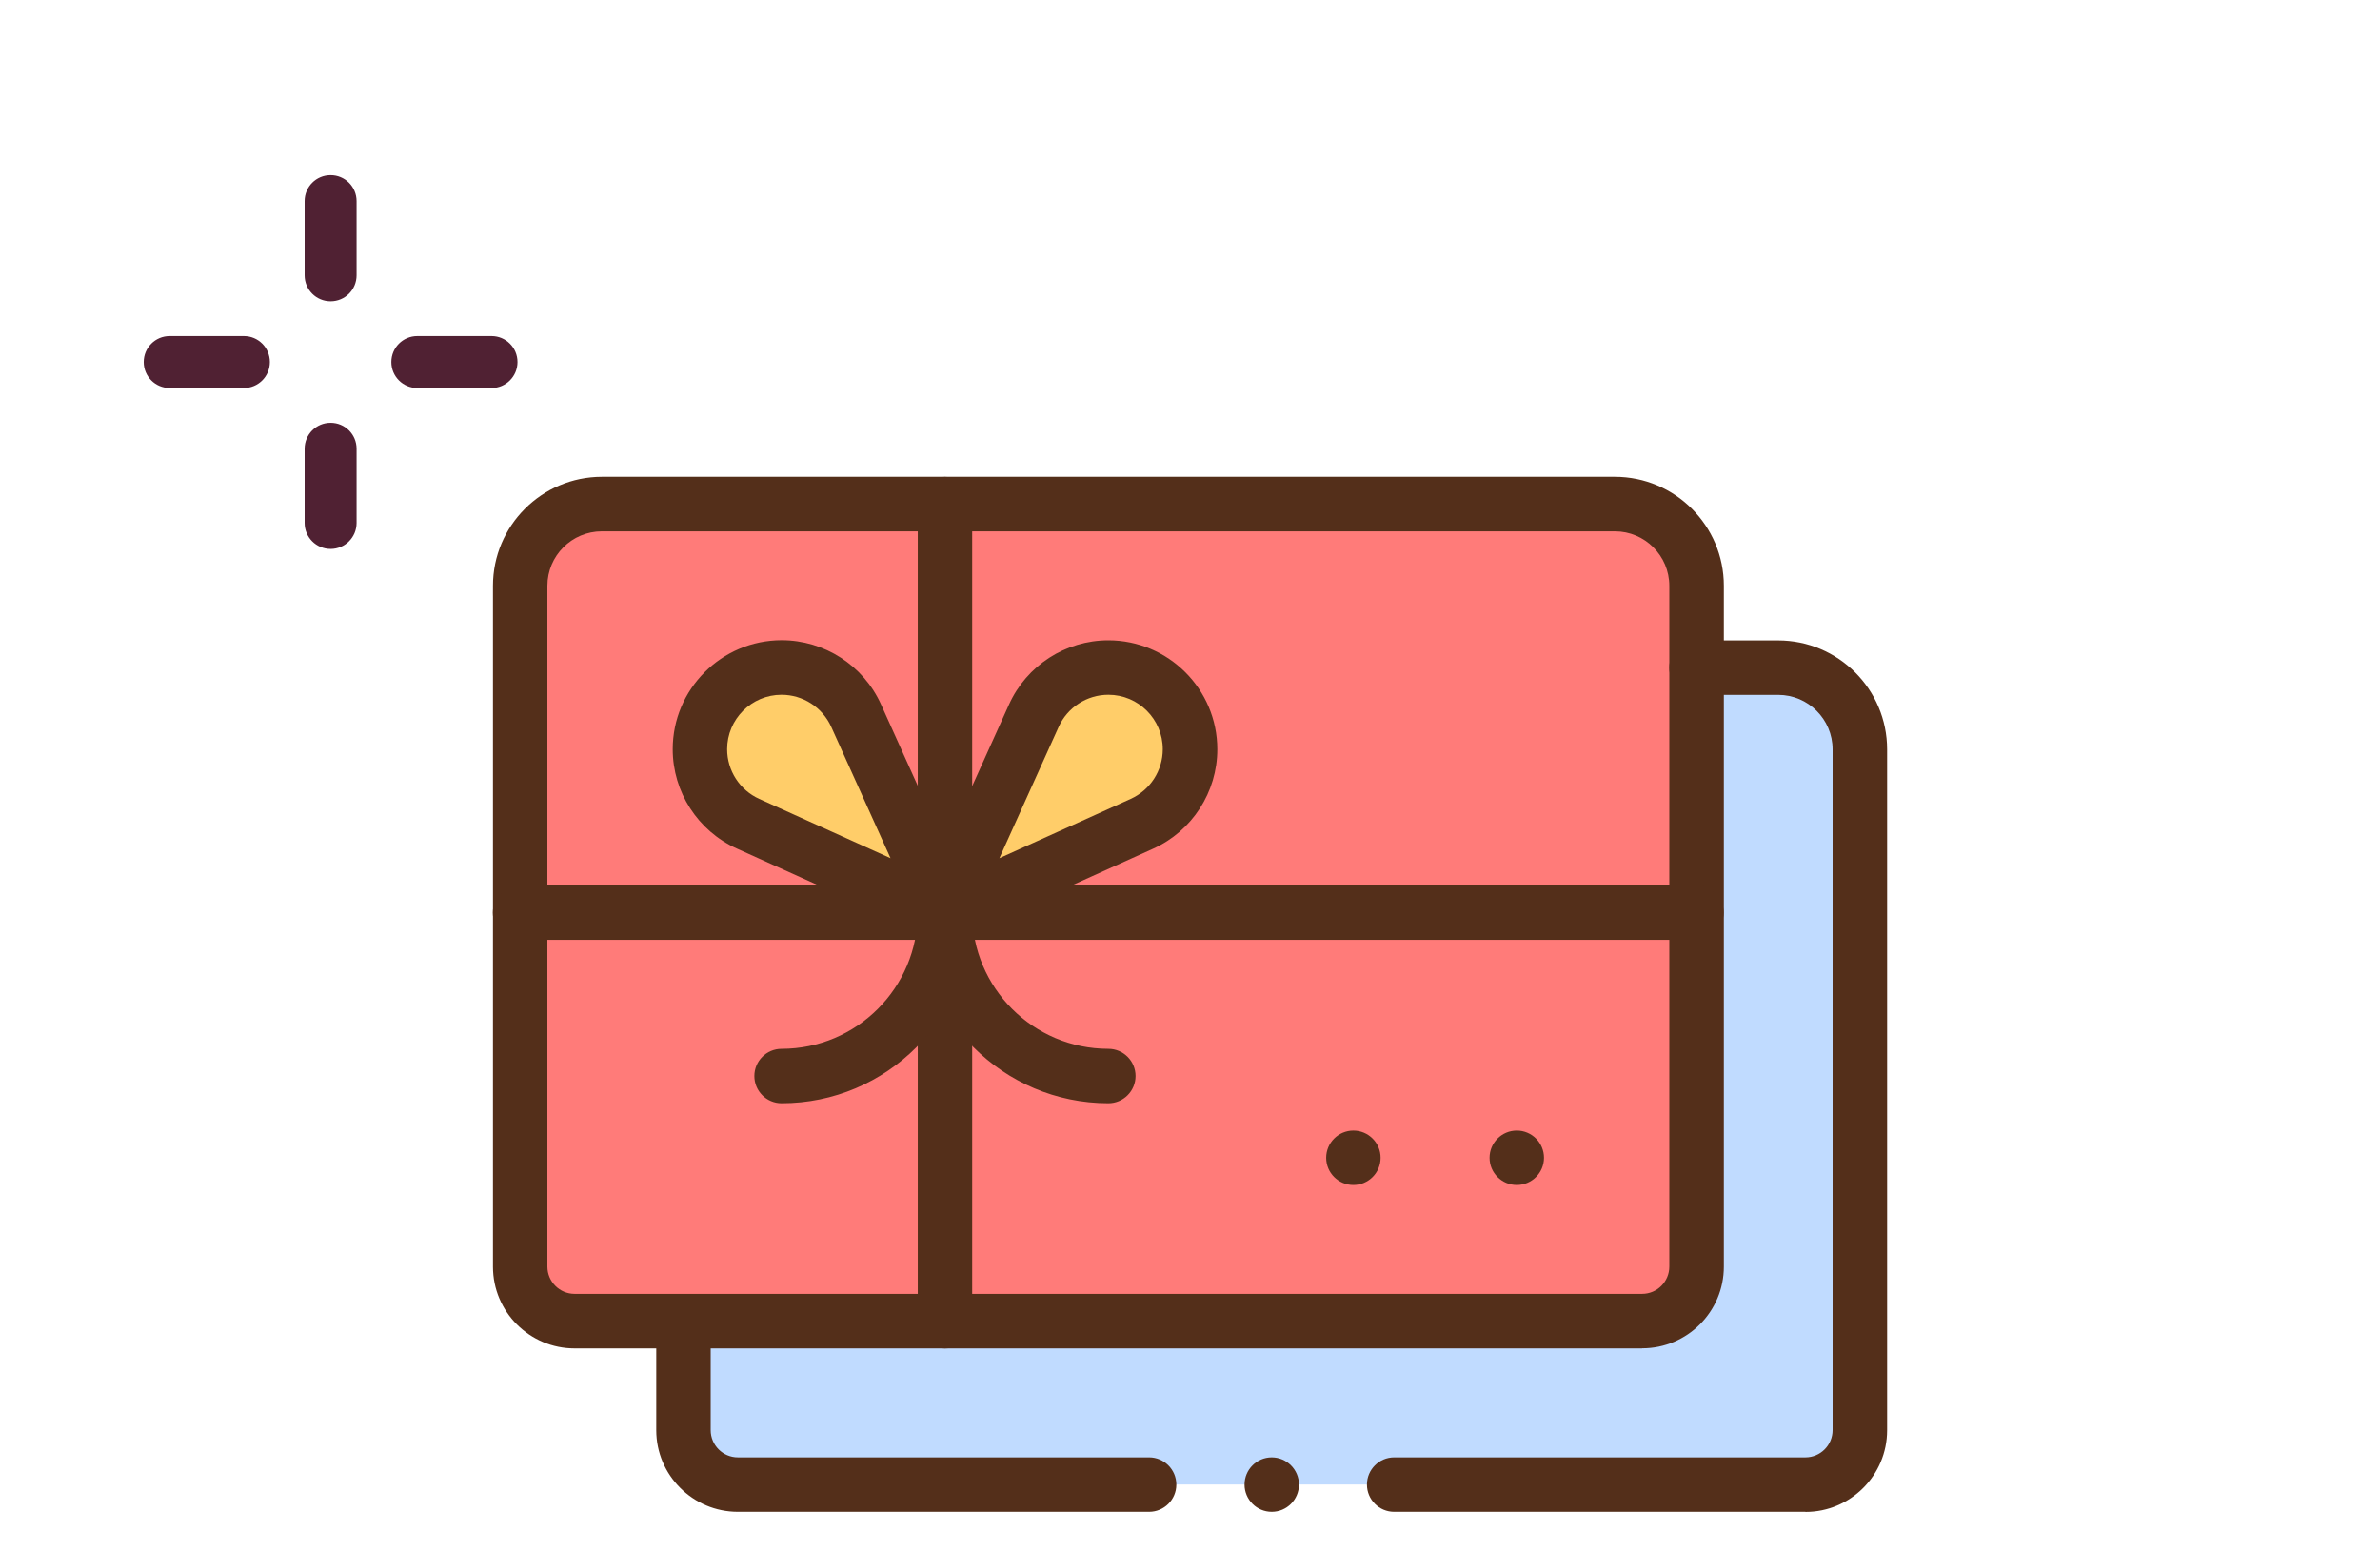
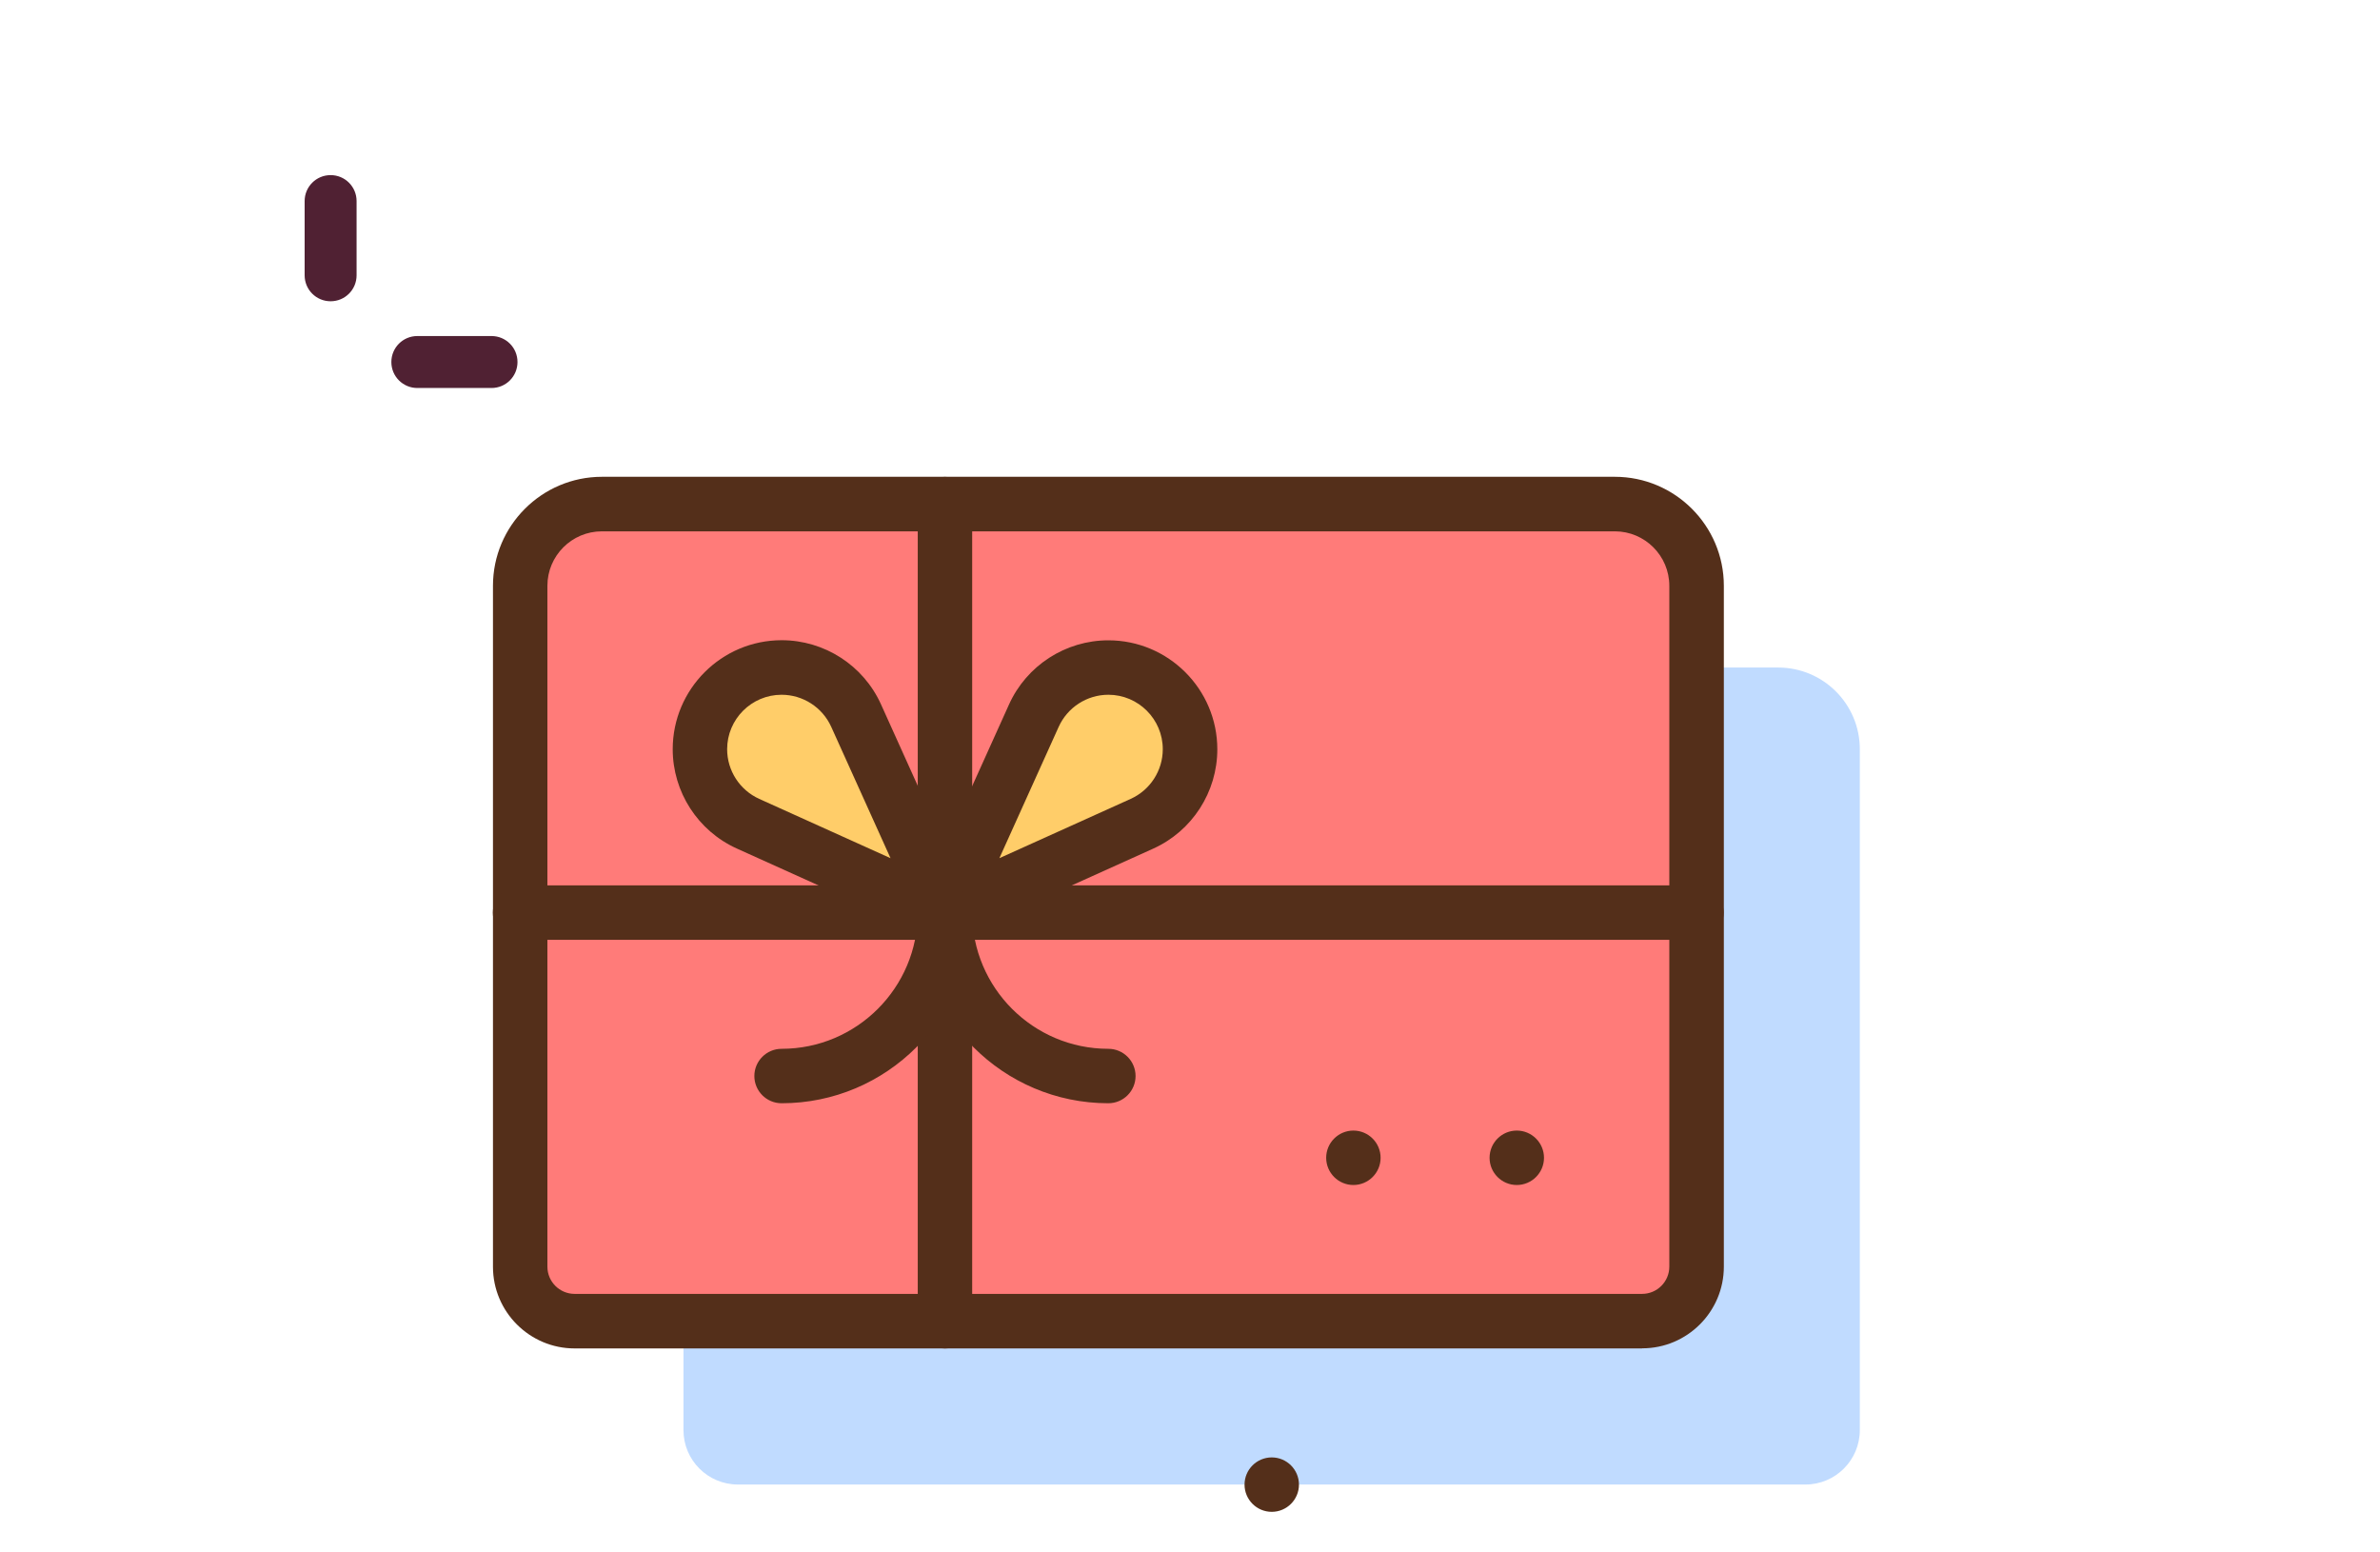
<svg xmlns="http://www.w3.org/2000/svg" id="_圖層_1" data-name="圖層 1" viewBox="0 0 230 150">
  <defs>
    <style>
      .cls-1 {
        fill: #ff7b79;
      }

      .cls-1, .cls-2, .cls-3, .cls-4, .cls-5 {
        stroke-width: 0px;
      }

      .cls-2 {
        fill: #c0dbff;
      }

      .cls-3 {
        fill: #542f1a;
      }

      .cls-4 {
        fill: #ffcd69;
      }

      .cls-5 {
        fill: #502133;
      }
    </style>
  </defs>
  <g>
-     <path class="cls-5" d="M23.57,32.47h-7.17c-1.39,0-2.51,1.12-2.51,2.51s1.12,2.51,2.51,2.51h7.17c1.39,0,2.51-1.12,2.51-2.51s-1.12-2.51-2.51-2.51Z" />
    <path class="cls-5" d="M47.5,32.47h-7.17c-1.39,0-2.51,1.12-2.51,2.51s1.12,2.51,2.51,2.51h7.17c1.39,0,2.51-1.12,2.51-2.51s-1.12-2.51-2.51-2.51Z" />
    <path class="cls-5" d="M31.95,16.92c-1.39,0-2.51,1.12-2.51,2.51v7.17c0,1.39,1.12,2.51,2.51,2.51s2.51-1.12,2.51-2.51v-7.17c0-1.39-1.12-2.51-2.51-2.51Z" />
-     <path class="cls-5" d="M31.95,40.85c-1.39,0-2.51,1.12-2.51,2.51v7.17c0,1.39,1.12,2.51,2.51,2.51s2.51-1.12,2.51-2.51v-7.17c0-1.39-1.12-2.51-2.51-2.51Z" />
  </g>
  <g>
    <g id="path5091">
      <path class="cls-2" d="M171.84,64.5h-100.53c-2.91,0-5.26,2.36-5.26,5.26v68.42c0,2.91,2.36,5.26,5.26,5.26h103.16c2.91,0,5.26-2.36,5.26-5.26v-65.79c0-4.36-3.53-7.89-7.89-7.89" />
    </g>
    <g id="path5095">
      <path class="cls-1" d="M156.05,48.71H58.16c-4.36,0-7.89,3.53-7.89,7.89v65.79c0,2.91,2.36,5.26,5.26,5.26h103.16c2.91,0,5.26-2.36,5.26-5.26V56.6c0-4.36-3.53-7.89-7.89-7.89" />
    </g>
    <g id="path5099">
      <path class="cls-4" d="M115,72.39c0,3.2-1.91,5.96-4.65,7.2l-19.03,8.59,8.59-19.03c1.24-2.74,4-4.65,7.2-4.65,4.36,0,7.89,3.53,7.89,7.89" />
    </g>
    <g id="path5103">
      <path class="cls-4" d="M82.73,69.15l8.59,19.03-19.03-8.59c-2.74-1.24-4.65-4-4.65-7.2,0-4.36,3.53-7.89,7.89-7.89,3.2,0,5.96,1.91,7.2,4.65" />
    </g>
    <g id="path5107">
      <path class="cls-3" d="M146.58,109.24c1.45,0,2.63,1.18,2.63,2.63s-1.18,2.63-2.63,2.63-2.63-1.18-2.63-2.63,1.18-2.63,2.63-2.63" />
    </g>
    <g id="path5111">
      <path class="cls-3" d="M130.79,109.24c1.45,0,2.63,1.18,2.63,2.63s-1.18,2.63-2.63,2.63-2.63-1.18-2.63-2.63,1.18-2.63,2.63-2.63" />
    </g>
    <g id="path5115">
      <path class="cls-3" d="M158.68,130.29H55.53c-4.35,0-7.89-3.54-7.89-7.89V56.6c0-5.8,4.72-10.53,10.53-10.53h97.89c5.8,0,10.53,4.72,10.53,10.53v65.79c0,4.35-3.54,7.89-7.89,7.89ZM58.16,51.34c-2.9,0-5.26,2.36-5.26,5.26v65.79c0,1.45,1.18,2.63,2.63,2.63h103.16c1.45,0,2.63-1.18,2.63-2.63V56.6c0-2.9-2.36-5.26-5.26-5.26H58.16Z" />
    </g>
    <g id="path5119">
      <path class="cls-3" d="M91.32,130.29c-1.45,0-2.63-1.18-2.63-2.63V48.71c0-1.45,1.18-2.63,2.63-2.63s2.63,1.18,2.63,2.63v78.95c0,1.45-1.18,2.63-2.63,2.63Z" />
    </g>
    <g id="path5123">
      <path class="cls-3" d="M163.95,90.81H50.26c-1.45,0-2.63-1.18-2.63-2.63s1.18-2.63,2.63-2.63h113.68c1.45,0,2.63,1.18,2.63,2.63s-1.18,2.63-2.63,2.63Z" />
    </g>
    <g id="path5127">
      <path class="cls-3" d="M91.32,90.81c-.37,0-.73-.08-1.08-.23l-19.03-8.59c-3.77-1.7-6.2-5.47-6.2-9.6,0-5.8,4.72-10.53,10.53-10.53,4.13,0,7.9,2.43,9.6,6.2l8.59,19.03c.45,1,.24,2.17-.54,2.94-.5.5-1.18.77-1.86.77ZM75.53,67.13c-2.9,0-5.26,2.36-5.26,5.26,0,2.07,1.22,3.95,3.1,4.8l12.69,5.73-5.73-12.69c-.85-1.88-2.73-3.1-4.8-3.1Z" />
    </g>
    <g id="path5131">
      <path class="cls-3" d="M91.32,90.81c-.68,0-1.36-.27-1.86-.77-.77-.77-.99-1.95-.54-2.94l8.59-19.03c1.7-3.77,5.47-6.2,9.6-6.2,5.8,0,10.53,4.72,10.53,10.53,0,4.13-2.43,7.9-6.2,9.6l-19.03,8.59c-.35.16-.72.23-1.08.23ZM107.11,67.13c-2.07,0-3.95,1.22-4.8,3.1l-5.73,12.69,12.69-5.73c1.88-.85,3.1-2.73,3.1-4.8,0-2.9-2.36-5.26-5.26-5.26Z" />
    </g>
    <g id="path5135">
      <path class="cls-3" d="M75.53,106.6c-1.45,0-2.63-1.18-2.63-2.63s1.18-2.63,2.63-2.63c7.26,0,13.16-5.9,13.16-13.16,0-1.45,1.18-2.63,2.63-2.63s2.63,1.18,2.63,2.63c0,10.16-8.26,18.42-18.42,18.42Z" />
    </g>
    <g id="path5139">
      <path class="cls-3" d="M107.11,106.6c-10.16,0-18.42-8.26-18.42-18.42,0-1.45,1.18-2.63,2.63-2.63s2.63,1.18,2.63,2.63c0,7.26,5.9,13.16,13.16,13.16,1.45,0,2.63,1.18,2.63,2.63s-1.18,2.63-2.63,2.63Z" />
    </g>
    <g id="path5143">
      <path class="cls-3" d="M125.53,143.45c0,1.45-1.18,2.63-2.63,2.63s-2.63-1.18-2.63-2.63,1.18-2.63,2.63-2.63,2.63,1.18,2.63,2.63" />
    </g>
    <g id="path5147">
-       <path class="cls-3" d="M174.47,146.08h-39.74c-1.45,0-2.63-1.18-2.63-2.63s1.18-2.63,2.63-2.63h39.74c1.45,0,2.63-1.18,2.63-2.63v-65.79c0-2.9-2.36-5.26-5.26-5.26h-7.89c-1.45,0-2.63-1.18-2.63-2.63s1.18-2.63,2.63-2.63h7.89c5.8,0,10.53,4.72,10.53,10.53v65.79c0,4.35-3.54,7.89-7.89,7.89Z" />
-     </g>
+       </g>
    <g id="path5151">
-       <path class="cls-3" d="M111.05,146.08h-39.74c-4.35,0-7.89-3.54-7.89-7.89v-10.53c0-1.45,1.18-2.63,2.63-2.63s2.63,1.18,2.63,2.63v10.53c0,1.45,1.18,2.63,2.63,2.63h39.74c1.45,0,2.63,1.18,2.63,2.63s-1.18,2.63-2.63,2.63Z" />
-     </g>
+       </g>
  </g>
</svg>